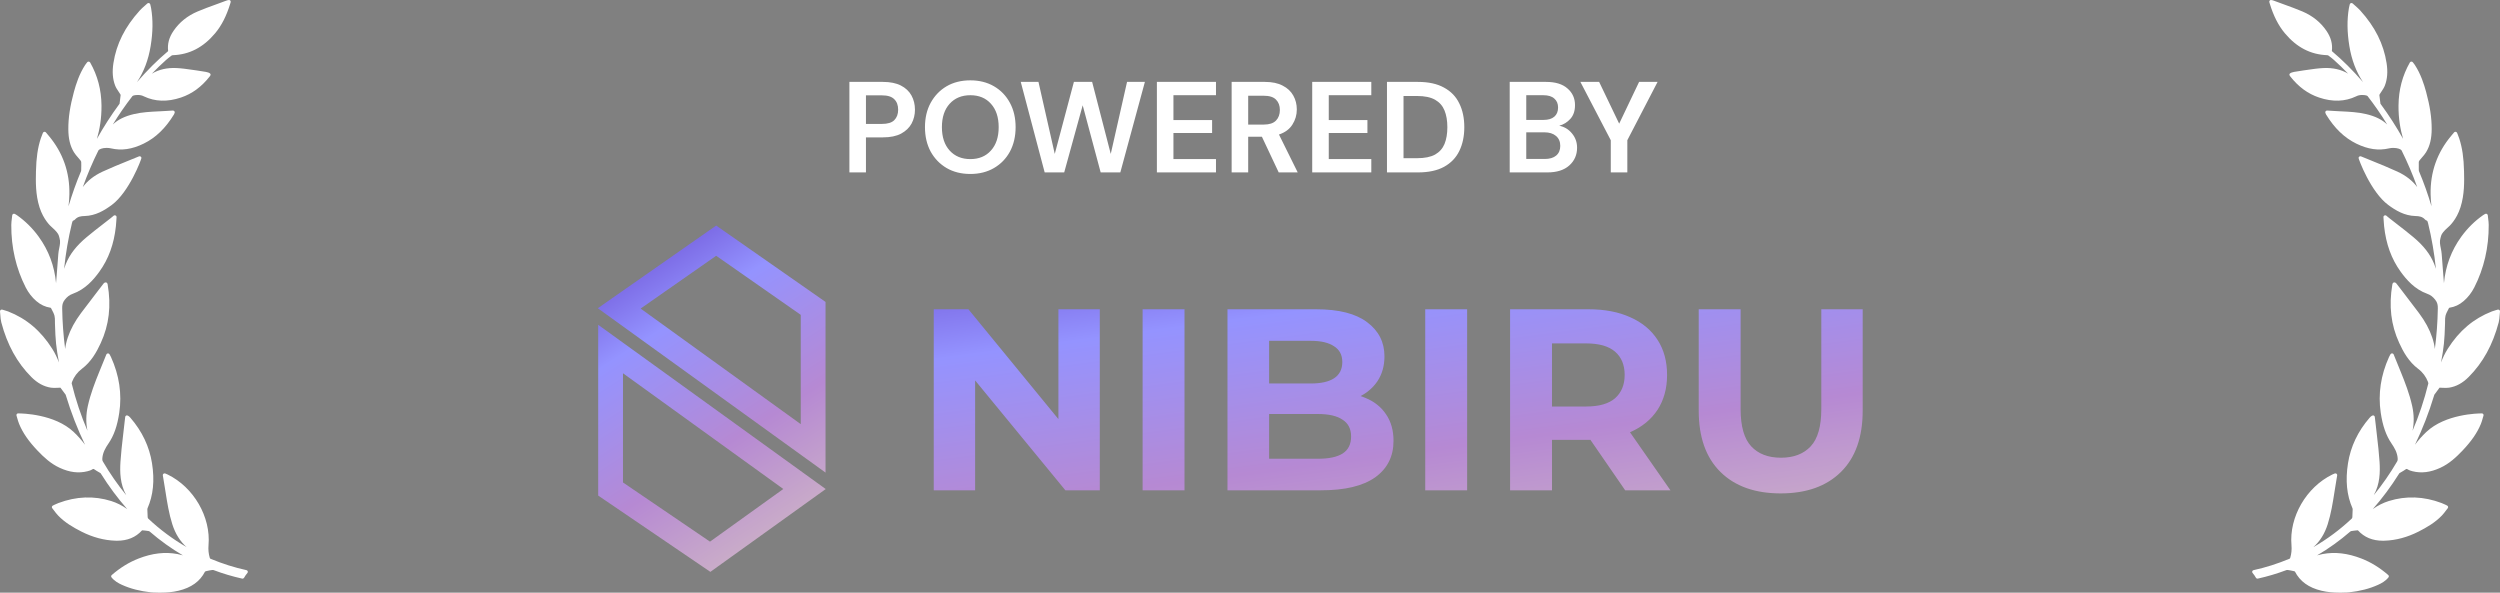
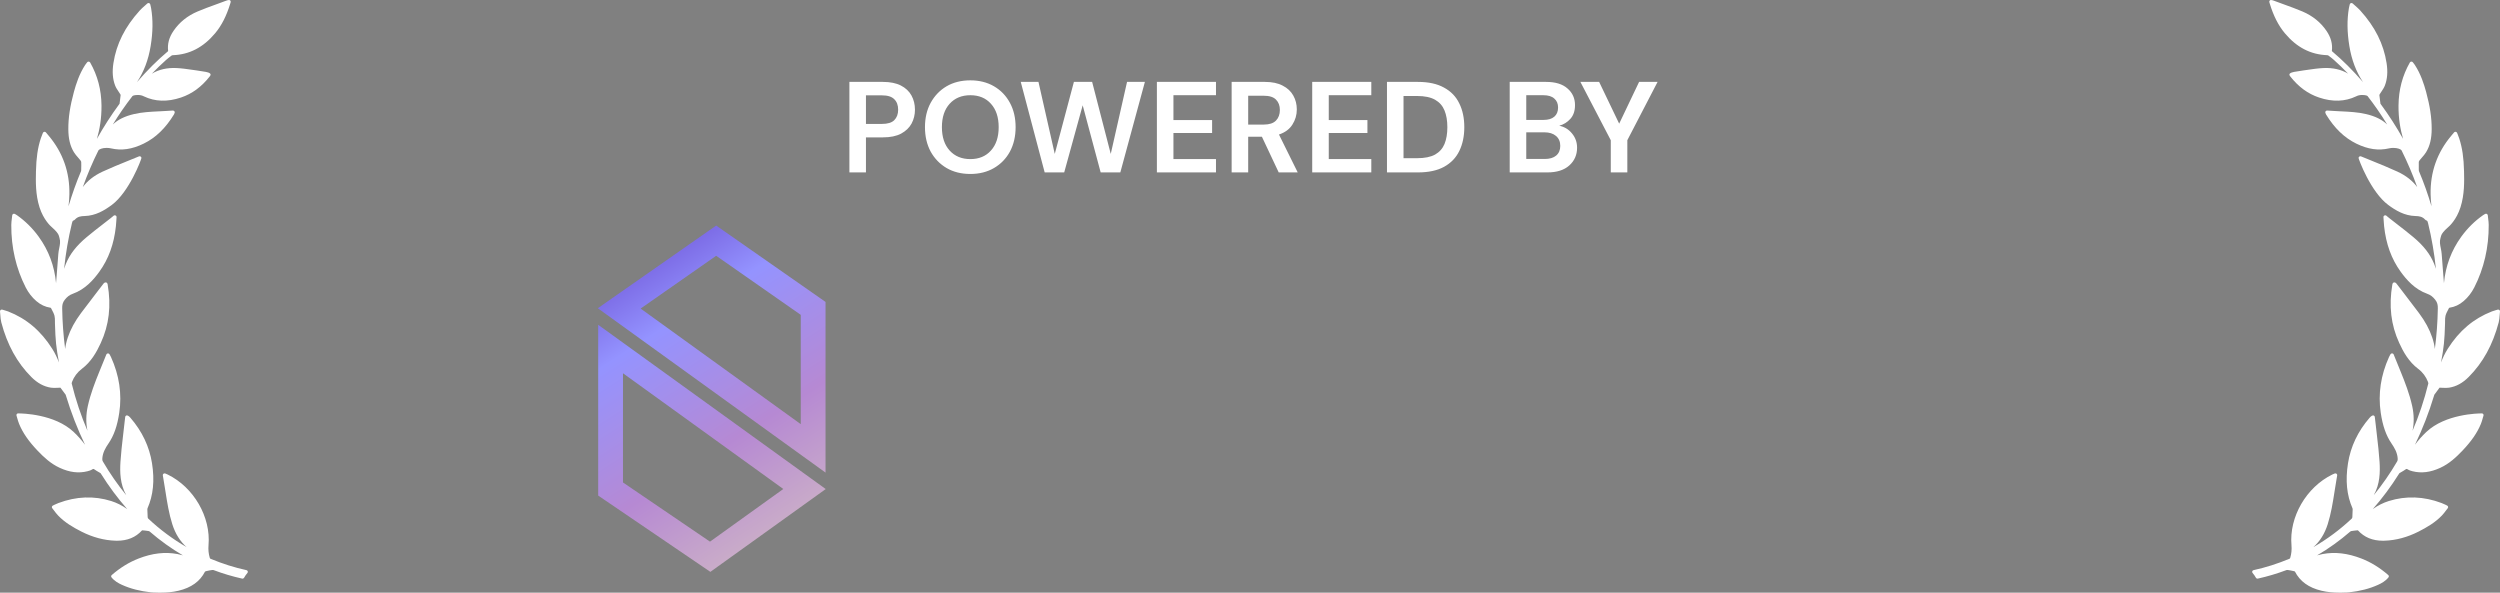
<svg xmlns="http://www.w3.org/2000/svg" width="232" height="55" viewBox="0 0 232 55" fill="none" style="&#10;&#10;">
  <rect x="0" y="0" width="232" height="55" fill="#808080" stroke="none" />
  <path d="M231.94 28.764C231.897 28.729 231.835 28.718 231.787 28.734C231.727 28.752 231.673 28.767 231.622 28.782L231.597 28.789C231.471 28.825 231.362 28.856 231.254 28.898C229.55 29.561 228.208 30.695 227.152 32.367C226.891 32.78 226.689 33.209 226.528 33.638C226.792 32.197 226.853 31.636 226.9 30.025C226.902 29.957 226.902 29.888 226.902 29.82C226.902 29.634 226.902 29.457 226.944 29.297C226.994 29.106 227.094 28.916 227.191 28.733C227.218 28.681 227.246 28.629 227.268 28.583C227.276 28.574 227.302 28.559 227.311 28.557C227.799 28.485 228.23 28.282 228.63 27.939C229.032 27.591 229.363 27.165 229.614 26.673C230.513 24.909 230.963 22.959 230.952 20.879C230.951 20.678 230.927 20.483 230.9 20.27C230.888 20.175 230.876 20.078 230.866 19.977C230.86 19.921 230.825 19.872 230.775 19.848C230.725 19.825 230.665 19.826 230.615 19.856C230.584 19.875 230.558 19.89 230.535 19.903C230.489 19.93 230.454 19.951 230.421 19.974C229.654 20.512 228.977 21.181 228.409 21.964C227.483 23.242 226.944 24.688 226.799 26.278C226.785 26.101 226.77 25.924 226.756 25.747L226.751 25.682C226.694 24.987 226.635 24.268 226.587 23.562C226.575 23.383 226.54 23.209 226.506 23.04C226.44 22.716 226.378 22.41 226.477 22.09C226.5 22.017 226.519 21.944 226.538 21.872C226.585 21.691 226.811 21.414 227.159 21.11L227.172 21.099C227.301 20.992 227.959 20.403 228.333 19.237C228.713 18.052 228.684 16.814 228.663 15.91L228.662 15.886C228.635 14.643 228.497 13.707 228.217 12.85C228.181 12.74 228.138 12.632 228.093 12.518C228.069 12.459 228.045 12.398 228.02 12.334C228 12.28 227.951 12.24 227.893 12.231L227.865 12.229C227.816 12.229 227.769 12.25 227.738 12.288L227.466 12.612C226.162 14.168 225.521 15.992 225.561 18.035C225.568 18.395 225.596 18.764 225.644 19.145C225.313 18.026 224.924 16.937 224.482 15.889C224.473 15.866 224.467 15.838 224.466 15.814L224.463 15.671C224.459 15.464 224.454 15.25 224.463 15.04C224.464 15.005 224.487 14.942 224.535 14.88C224.604 14.792 224.68 14.706 224.758 14.616C224.892 14.464 225.03 14.307 225.139 14.127C225.492 13.55 225.657 12.868 225.66 11.981C225.665 10.937 225.5 9.838 225.141 8.522C224.945 7.805 224.649 6.872 224.098 6.027C224.061 5.97 224.019 5.917 223.974 5.86C223.954 5.835 223.933 5.808 223.912 5.78C223.881 5.739 223.837 5.715 223.768 5.715C223.712 5.719 223.663 5.75 223.635 5.798C222.943 7.019 222.598 8.323 222.582 9.786C222.568 11.005 222.763 12.054 223.007 12.884C222.386 11.774 221.695 10.701 220.947 9.684L220.93 9.661C220.913 9.638 220.905 9.628 220.907 9.635C220.86 9.306 220.827 9.043 220.804 8.813C220.805 8.81 220.809 8.791 220.844 8.734C220.894 8.651 220.948 8.57 221.006 8.485C221.121 8.313 221.24 8.135 221.317 7.936C221.548 7.335 221.599 6.654 221.475 5.854C221.201 4.083 220.403 2.488 219.035 0.978C218.894 0.823 218.738 0.686 218.574 0.541L218.528 0.501C218.464 0.444 218.398 0.385 218.331 0.324C218.288 0.284 218.227 0.269 218.168 0.286C218.113 0.304 218.07 0.349 218.057 0.405L218.027 0.533C218.006 0.618 217.99 0.685 217.979 0.753C217.795 1.828 217.808 2.979 218.02 4.274C218.23 5.557 218.649 6.664 219.293 7.625C218.328 6.514 217.39 5.581 216.41 4.754C216.405 4.748 216.399 4.731 216.398 4.727C216.475 4.081 216.312 3.473 215.9 2.868C215.36 2.072 214.608 1.466 213.667 1.065C213.104 0.827 212.52 0.615 211.949 0.408C211.675 0.308 211.401 0.209 211.119 0.103C210.836 -0.007 210.715 -0.027 210.649 0.033C210.565 0.11 210.585 0.176 210.622 0.295L210.634 0.335C210.979 1.472 211.438 2.372 212.035 3.086C213.133 4.396 214.417 5.062 215.958 5.121C216.012 5.124 216.055 5.139 216.072 5.152C216.289 5.311 216.449 5.438 216.59 5.564C217.036 5.963 217.476 6.389 217.906 6.836C217.266 6.448 216.484 6.272 215.604 6.316C215.122 6.339 214.643 6.408 214.18 6.475L214.163 6.478C214.026 6.498 213.89 6.517 213.754 6.536C213.457 6.575 213.157 6.627 212.892 6.672C212.785 6.691 212.529 6.748 212.47 6.869C212.45 6.911 212.452 6.956 212.475 6.998C212.495 7.034 212.517 7.067 212.542 7.098C213.306 8.068 214.178 8.706 215.207 9.05C216.461 9.472 217.613 9.437 218.649 8.941C218.807 8.856 218.998 8.813 219.216 8.813C219.381 8.813 219.504 8.838 219.545 8.847C219.607 8.857 219.69 8.891 219.707 8.912C220.351 9.74 220.962 10.625 221.533 11.554C221.051 11.095 220.422 10.786 219.565 10.585C218.814 10.41 218.047 10.372 217.305 10.335L217.056 10.323C216.823 10.312 216.59 10.297 216.351 10.282L215.949 10.258C215.897 10.258 215.847 10.283 215.817 10.323C215.784 10.368 215.776 10.425 215.795 10.476C215.811 10.519 215.841 10.595 215.856 10.62C216.639 11.9 217.558 12.786 218.666 13.328C219.749 13.857 220.727 13.996 221.714 13.766C221.828 13.739 221.961 13.725 222.097 13.725C222.517 13.725 222.81 13.85 222.871 13.966C223.414 15.061 223.899 16.2 224.317 17.361C223.879 16.77 223.266 16.29 222.49 15.931C221.718 15.575 220.916 15.249 220.126 14.929C219.786 14.792 219.445 14.654 219.106 14.513C219.056 14.492 218.996 14.496 218.949 14.527C218.903 14.557 218.875 14.607 218.875 14.661C218.875 14.764 220.002 17.822 221.638 19.027C222.305 19.518 223.127 20.024 224.164 20.048C224.474 20.054 224.795 20.097 225.037 20.366C225.074 20.409 225.123 20.442 225.177 20.46C225.259 20.487 225.282 20.536 225.323 20.705C225.659 22.083 225.903 23.504 226.054 24.947C226.008 24.801 225.955 24.653 225.895 24.503C225.529 23.595 224.912 22.8 223.955 22.002C223.462 21.589 222.946 21.189 222.446 20.802L222.422 20.784C222.195 20.608 221.968 20.432 221.742 20.254C221.695 20.218 221.649 20.18 221.596 20.136L221.455 20.017C221.406 19.976 221.332 19.968 221.275 19.996C221.215 20.026 221.18 20.086 221.184 20.151C221.191 20.249 221.197 20.341 221.202 20.43L221.205 20.471C221.216 20.653 221.227 20.825 221.245 20.995C221.422 22.648 221.925 24.029 222.782 25.215C223.313 25.948 224.074 26.845 225.261 27.269C225.55 27.372 225.759 27.529 225.984 27.811C226.196 28.075 226.235 28.316 226.23 28.619C226.21 29.89 226.117 31.151 225.954 32.386C225.916 32.042 225.835 31.689 225.711 31.321C225.454 30.56 225.053 29.82 224.486 29.059C223.996 28.4 223.487 27.739 222.994 27.099L222.961 27.056C222.766 26.803 222.571 26.549 222.38 26.301C222.345 26.25 222.293 26.232 222.264 26.221C222.221 26.201 222.171 26.199 222.126 26.218C222.083 26.236 222.049 26.272 222.034 26.317L222.028 26.334C222.02 26.357 222.014 26.378 222.01 26.398C221.671 28.38 221.879 30.155 222.648 31.826C223.023 32.644 223.526 33.569 224.414 34.234C224.819 34.538 225.139 34.965 225.315 35.435C225.352 35.536 225.351 35.58 225.346 35.597C224.971 37.118 224.48 38.586 223.883 39.975C224.037 39.243 224.026 38.474 223.851 37.677C223.602 36.548 223.174 35.454 222.793 34.517L222.678 34.236C222.5 33.797 222.319 33.354 222.133 32.895C222.11 32.837 222.053 32.797 221.977 32.793C221.917 32.793 221.862 32.827 221.833 32.881L221.774 32.991C221.747 33.039 221.723 33.084 221.701 33.131C220.934 34.825 220.675 36.561 220.931 38.292C221.115 39.529 221.426 40.416 221.94 41.165C222.205 41.553 222.458 41.984 222.504 42.515C222.515 42.641 222.51 42.727 222.452 42.826C221.804 43.936 221.078 44.983 220.282 45.956C220.285 45.951 220.288 45.946 220.291 45.94C220.864 44.917 220.881 43.811 220.823 42.864C220.772 42.052 220.677 41.241 220.585 40.457L220.58 40.412C220.543 40.097 220.507 39.784 220.473 39.469C220.454 39.291 220.432 39.113 220.41 38.932L220.38 38.687C220.374 38.633 220.34 38.586 220.292 38.562C220.201 38.516 220.055 38.587 219.897 38.77C218.811 40.026 218.137 41.445 217.894 42.989C217.642 44.589 217.778 45.959 218.313 47.175C218.327 47.208 218.326 47.274 218.326 47.296L218.298 47.996C218.293 48.047 218.266 48.103 218.244 48.124C217.159 49.146 215.966 50.033 214.685 50.772C215.291 50.236 215.727 49.537 216.01 48.651C216.323 47.668 216.483 46.646 216.639 45.655L216.653 45.566C216.708 45.218 216.766 44.871 216.824 44.515L216.891 44.114C216.9 44.055 216.877 43.997 216.83 43.962C216.784 43.926 216.718 43.917 216.665 43.94L216.607 43.963C216.545 43.988 216.491 44.01 216.44 44.035C214.018 45.218 212.424 47.977 212.649 50.595C212.685 51.005 212.646 51.39 212.532 51.772C212.521 51.806 212.487 51.844 212.473 51.85C211.323 52.325 210.229 52.671 209.129 52.909C209.072 52.921 209.027 52.961 209.009 53.014C208.99 53.068 209.001 53.126 209.039 53.17C209.159 53.309 209.263 53.458 209.349 53.614C209.384 53.678 209.467 53.71 209.53 53.694C210.427 53.494 211.3 53.235 212.126 52.924C212.193 52.898 212.244 52.885 212.292 52.893C212.475 52.917 212.67 52.954 212.885 53.006C212.93 53.017 212.967 53.035 212.967 53.035C213.438 53.953 214.248 54.538 215.443 54.822C215.703 54.883 215.971 54.929 216.24 54.956C216.521 54.985 216.835 55 217.172 55C217.639 55 217.972 54.972 217.976 54.971C219.012 54.858 219.897 54.63 220.68 54.274C221.002 54.129 221.368 53.932 221.649 53.582C221.703 53.515 221.694 53.418 221.629 53.362C220.833 52.675 220.023 52.176 219.151 51.836C217.86 51.334 216.684 51.199 215.531 51.416C215.359 51.448 215.191 51.489 215.027 51.537C216.106 50.906 217.138 50.165 218.113 49.321C218.132 49.305 218.163 49.29 218.187 49.286C218.346 49.26 218.558 49.228 218.775 49.213C218.795 49.213 218.821 49.222 218.823 49.223C219.411 49.866 220.168 50.179 221.138 50.179C221.187 50.179 221.237 50.178 221.286 50.176C222.34 50.143 223.4 49.86 224.437 49.334C225.19 48.95 225.975 48.502 226.612 47.835C226.753 47.686 226.879 47.519 226.991 47.37L227.002 47.356C227.051 47.291 227.101 47.225 227.152 47.16C227.18 47.125 227.191 47.08 227.184 47.034C227.176 46.99 227.15 46.951 227.106 46.923C227.095 46.917 226.825 46.776 226.579 46.682C224.931 46.059 223.266 45.996 221.679 46.496C221.159 46.659 220.67 46.905 220.194 47.243C221.074 46.242 221.89 45.145 222.63 43.964C222.638 43.951 222.659 43.917 222.666 43.911C222.731 43.871 222.797 43.833 222.863 43.795C222.982 43.727 223.104 43.657 223.22 43.573C223.317 43.502 223.344 43.5 223.442 43.562C223.581 43.65 223.743 43.696 223.884 43.732C224.708 43.938 225.538 43.836 226.457 43.414C227.297 43.029 227.942 42.421 228.514 41.821C229.347 40.946 229.892 40.156 230.227 39.336C230.298 39.164 230.348 38.986 230.4 38.8C230.422 38.722 230.444 38.644 230.468 38.567C230.493 38.485 230.448 38.397 230.365 38.369L230.296 38.364C229.956 38.364 226.927 38.412 225.155 40.094C224.769 40.46 224.424 40.848 224.108 41.274C224.809 39.822 225.404 38.292 225.883 36.704L225.89 36.681C225.895 36.661 225.904 36.632 225.91 36.624L226.373 36.001C226.391 35.976 226.393 35.976 226.42 35.976C226.432 35.976 226.445 35.977 226.46 35.978L226.559 35.984C226.904 36.005 227.107 36.002 227.274 35.976C227.934 35.874 228.53 35.549 229.095 34.982C230.417 33.656 231.327 32.002 231.877 29.925C231.936 29.703 231.953 29.478 231.97 29.24C231.978 29.132 231.987 29.021 231.999 28.906C232.004 28.851 231.982 28.798 231.94 28.764Z" fill="white" />
  <path d="M22.871 52.909C21.772 52.672 20.678 52.326 19.528 51.851C19.514 51.845 19.48 51.807 19.469 51.773C19.354 51.391 19.316 51.006 19.351 50.596C19.577 47.977 17.982 45.219 15.561 44.036C15.51 44.01 15.456 43.988 15.394 43.964L15.337 43.94C15.282 43.917 15.216 43.927 15.172 43.962C15.124 43.997 15.101 44.056 15.11 44.115L15.177 44.516C15.235 44.871 15.293 45.219 15.348 45.567L15.362 45.658C15.518 46.647 15.678 47.669 15.991 48.652C16.274 49.538 16.71 50.237 17.316 50.773C16.035 50.034 14.841 49.147 13.757 48.126C13.735 48.104 13.707 48.047 13.704 48L13.675 47.3C13.674 47.275 13.674 47.209 13.688 47.176C14.222 45.959 14.359 44.59 14.107 42.989C13.864 41.446 13.19 40.027 12.104 38.771C11.977 38.624 11.865 38.549 11.771 38.549C11.748 38.549 11.727 38.554 11.711 38.562C11.661 38.586 11.627 38.633 11.62 38.688L11.591 38.932C11.569 39.113 11.547 39.291 11.528 39.47C11.494 39.784 11.458 40.098 11.421 40.412L11.415 40.458C11.324 41.242 11.229 42.053 11.178 42.864C11.12 43.812 11.137 44.918 11.71 45.941C11.713 45.946 11.715 45.952 11.718 45.957C10.923 44.984 10.196 43.937 9.548 42.827C9.491 42.728 9.486 42.642 9.497 42.516C9.543 41.985 9.795 41.553 10.061 41.166C10.575 40.416 10.886 39.53 11.069 38.293C11.326 36.562 11.067 34.826 10.299 33.132C10.278 33.085 10.254 33.04 10.227 32.992L10.167 32.881C10.139 32.827 10.077 32.791 10.012 32.794C9.948 32.798 9.891 32.838 9.868 32.896C9.681 33.355 9.501 33.798 9.322 34.237L9.208 34.517C8.826 35.455 8.398 36.549 8.15 37.678C7.974 38.475 7.964 39.244 8.117 39.976C7.521 38.587 7.03 37.119 6.655 35.597C6.65 35.581 6.649 35.537 6.686 35.435C6.862 34.965 7.182 34.539 7.587 34.235C8.475 33.569 8.978 32.644 9.353 31.827C10.122 30.156 10.33 28.38 9.99 26.399C9.987 26.378 9.98 26.357 9.973 26.335L9.967 26.317C9.952 26.273 9.918 26.237 9.874 26.218C9.83 26.2 9.775 26.203 9.742 26.22C9.708 26.232 9.656 26.25 9.623 26.298C9.43 26.55 9.235 26.803 9.04 27.056L9.007 27.099C8.514 27.739 8.005 28.401 7.515 29.059C6.948 29.82 6.547 30.56 6.29 31.321C6.166 31.689 6.085 32.043 6.047 32.386C5.883 31.152 5.791 29.891 5.771 28.62C5.766 28.316 5.805 28.075 6.017 27.811C6.241 27.53 6.451 27.373 6.74 27.269C7.927 26.845 8.688 25.949 9.219 25.215C10.076 24.029 10.579 22.649 10.755 20.996C10.774 20.826 10.785 20.653 10.796 20.471L10.799 20.43C10.804 20.341 10.81 20.249 10.817 20.151C10.821 20.087 10.786 20.026 10.726 19.996C10.669 19.968 10.595 19.976 10.546 20.018L10.405 20.136C10.352 20.18 10.306 20.218 10.259 20.255C10.033 20.432 9.806 20.608 9.579 20.784L9.555 20.803C9.055 21.189 8.539 21.59 8.046 22.003C7.089 22.801 6.472 23.595 6.106 24.503C6.046 24.653 5.993 24.801 5.947 24.948C6.098 23.505 6.342 22.084 6.678 20.705C6.719 20.537 6.742 20.487 6.825 20.46C6.878 20.443 6.927 20.409 6.963 20.367C7.206 20.097 7.527 20.054 7.838 20.048C8.874 20.024 9.696 19.518 10.363 19.027C11.999 17.822 13.126 14.764 13.126 14.661C13.126 14.607 13.098 14.556 13.051 14.526C13.005 14.496 12.943 14.492 12.896 14.513C12.556 14.654 12.215 14.792 11.862 14.934C11.085 15.249 10.283 15.575 9.511 15.931C8.736 16.29 8.122 16.77 7.684 17.361C8.102 16.2 8.586 15.062 9.129 13.968C9.191 13.85 9.484 13.724 9.904 13.724C10.04 13.724 10.173 13.739 10.287 13.766C11.274 13.997 12.252 13.857 13.335 13.327C14.443 12.786 15.363 11.9 16.145 10.619C16.16 10.594 16.19 10.519 16.206 10.476C16.225 10.425 16.218 10.367 16.184 10.324C16.154 10.283 16.105 10.258 16.043 10.258H16.041L15.65 10.282C15.41 10.297 15.178 10.312 14.945 10.323L14.696 10.335C13.954 10.372 13.187 10.41 12.435 10.585C11.579 10.786 10.95 11.095 10.468 11.554C11.039 10.625 11.65 9.741 12.294 8.913C12.311 8.891 12.394 8.857 12.462 8.846C12.496 8.838 12.62 8.813 12.784 8.813C13.002 8.813 13.194 8.856 13.355 8.943C14.384 9.435 15.54 9.472 16.794 9.051C17.823 8.707 18.694 8.068 19.458 7.099C19.483 7.068 19.506 7.034 19.526 6.998C19.549 6.956 19.551 6.911 19.53 6.869C19.471 6.748 19.215 6.691 19.108 6.672C18.843 6.627 18.544 6.575 18.247 6.536C18.11 6.517 17.974 6.498 17.838 6.478L17.82 6.476C17.357 6.409 16.879 6.34 16.397 6.316C15.516 6.272 14.734 6.448 14.094 6.837C14.524 6.389 14.964 5.964 15.411 5.564C15.552 5.439 15.711 5.312 15.929 5.152C15.946 5.14 15.989 5.125 16.041 5.122C17.584 5.063 18.867 4.397 19.965 3.086C20.563 2.373 21.021 1.473 21.367 0.335L21.379 0.296C21.416 0.176 21.436 0.11 21.351 0.033C21.286 -0.026 21.171 -0.009 20.871 0.107C20.599 0.21 20.326 0.309 20.045 0.411C19.481 0.615 18.897 0.827 18.334 1.066C17.392 1.466 16.641 2.072 16.1 2.868C15.688 3.474 15.525 4.082 15.602 4.725C15.602 4.732 15.595 4.749 15.594 4.751C14.611 5.58 13.672 6.514 12.708 7.626C13.351 6.664 13.77 5.557 13.98 4.274C14.193 2.98 14.206 1.828 14.022 0.753C14.01 0.686 13.994 0.619 13.974 0.534L13.944 0.405C13.93 0.349 13.887 0.304 13.831 0.287C13.775 0.27 13.712 0.285 13.67 0.324C13.603 0.386 13.537 0.444 13.473 0.501L13.427 0.541C13.262 0.686 13.107 0.824 12.966 0.979C11.597 2.489 10.799 4.083 10.526 5.854C10.401 6.655 10.453 7.336 10.684 7.937C10.76 8.136 10.879 8.314 10.998 8.49C11.053 8.571 11.107 8.652 11.157 8.735C11.193 8.795 11.196 8.81 11.196 8.807C11.174 9.044 11.141 9.308 11.097 9.624C11.095 9.628 11.089 9.638 11.07 9.663L11.054 9.684C10.306 10.702 9.615 11.774 8.994 12.885C9.238 12.055 9.433 11.006 9.419 9.787C9.402 8.324 9.058 7.019 8.366 5.798C8.338 5.75 8.289 5.719 8.219 5.715C8.169 5.715 8.12 5.739 8.088 5.781C8.068 5.809 8.047 5.836 8.027 5.861C7.982 5.917 7.94 5.971 7.903 6.028C7.351 6.873 7.056 7.805 6.86 8.523C6.501 9.839 6.336 10.938 6.341 11.982C6.344 12.869 6.509 13.551 6.861 14.128C6.971 14.308 7.109 14.465 7.247 14.623C7.321 14.707 7.397 14.793 7.465 14.882C7.513 14.943 7.536 15.006 7.538 15.04C7.547 15.251 7.542 15.465 7.537 15.671L7.534 15.814C7.533 15.839 7.528 15.867 7.519 15.889C7.077 16.937 6.688 18.027 6.356 19.146C6.405 18.765 6.432 18.396 6.439 18.036C6.479 15.993 5.839 14.169 4.534 12.613L4.263 12.289C4.231 12.251 4.185 12.229 4.135 12.229L4.108 12.232C4.05 12.241 4.001 12.281 3.981 12.334C3.956 12.399 3.931 12.46 3.908 12.519C3.862 12.633 3.819 12.741 3.783 12.851C3.503 13.708 3.366 14.644 3.338 15.887L3.337 15.911C3.317 16.815 3.288 18.053 3.667 19.238C4.041 20.404 4.7 20.993 4.828 21.099L4.841 21.111C5.189 21.415 5.416 21.692 5.462 21.872C5.481 21.945 5.501 22.018 5.523 22.09C5.622 22.411 5.56 22.717 5.493 23.047C5.46 23.214 5.425 23.386 5.413 23.562C5.365 24.269 5.306 24.988 5.25 25.683L5.244 25.747C5.23 25.925 5.215 26.102 5.201 26.279C5.056 24.689 4.517 23.243 3.59 21.965C3.023 21.182 2.346 20.513 1.579 19.975C1.546 19.951 1.511 19.931 1.465 19.904C1.442 19.891 1.416 19.875 1.384 19.856C1.336 19.828 1.275 19.826 1.225 19.849C1.175 19.873 1.14 19.922 1.134 19.978C1.124 20.078 1.112 20.176 1.099 20.277C1.073 20.483 1.049 20.679 1.048 20.88C1.036 22.96 1.487 24.91 2.386 26.674C2.637 27.166 2.968 27.592 3.371 27.94C3.77 28.283 4.201 28.485 4.688 28.558C4.698 28.56 4.724 28.575 4.728 28.578C4.754 28.63 4.781 28.682 4.809 28.734C4.906 28.917 5.006 29.107 5.056 29.298C5.098 29.459 5.098 29.634 5.098 29.821C5.098 29.889 5.098 29.958 5.1 30.026C5.147 31.637 5.208 32.199 5.472 33.639C5.311 33.211 5.109 32.781 4.848 32.368C3.792 30.696 2.45 29.562 0.746 28.899C0.638 28.857 0.529 28.826 0.403 28.79L0.378 28.783C0.327 28.768 0.273 28.753 0.215 28.735C0.162 28.718 0.103 28.73 0.06 28.765C0.018 28.799 -0.005 28.852 0.001 28.906C0.013 29.021 0.022 29.132 0.03 29.24C0.048 29.478 0.064 29.703 0.123 29.925C0.673 32.002 1.583 33.656 2.905 34.983C3.47 35.549 4.066 35.874 4.726 35.976C4.892 36.002 5.096 36.005 5.441 35.984L5.54 35.978C5.555 35.977 5.568 35.977 5.58 35.977C5.607 35.977 5.61 35.977 5.628 36.004L6.09 36.624C6.096 36.632 6.105 36.661 6.111 36.681L6.117 36.704C6.597 38.292 7.191 39.822 7.892 41.274C7.577 40.849 7.231 40.46 6.845 40.094C5.073 38.412 2.044 38.364 1.704 38.364L1.662 38.364L1.635 38.369C1.552 38.398 1.507 38.485 1.532 38.567C1.556 38.644 1.578 38.722 1.603 38.814C1.652 38.986 1.702 39.164 1.773 39.336C2.108 40.157 2.653 40.946 3.486 41.821C4.058 42.421 4.703 43.029 5.542 43.414C6.462 43.836 7.291 43.939 8.117 43.732C8.257 43.696 8.418 43.651 8.557 43.562C8.656 43.5 8.683 43.502 8.78 43.573C8.895 43.657 9.018 43.727 9.137 43.795C9.203 43.833 9.269 43.871 9.331 43.909C9.341 43.917 9.362 43.951 9.369 43.964C10.11 45.145 10.926 46.242 11.806 47.244C11.33 46.905 10.841 46.66 10.321 46.496C8.733 45.996 7.069 46.059 5.421 46.683C5.175 46.776 4.905 46.917 4.887 46.927C4.85 46.951 4.824 46.991 4.815 47.036C4.808 47.08 4.82 47.125 4.848 47.16C4.899 47.225 4.949 47.291 4.998 47.356L5.009 47.37C5.12 47.519 5.246 47.686 5.388 47.835C6.024 48.502 6.809 48.95 7.563 49.334C8.6 49.86 9.659 50.143 10.713 50.176C10.763 50.178 10.813 50.179 10.862 50.179C11.832 50.179 12.589 49.867 13.172 49.227C13.179 49.222 13.205 49.213 13.219 49.213C13.441 49.228 13.653 49.26 13.812 49.286C13.837 49.29 13.867 49.305 13.887 49.322C14.861 50.166 15.894 50.906 16.972 51.537C16.809 51.489 16.64 51.448 16.468 51.415C15.316 51.199 14.139 51.334 12.848 51.836C11.977 52.176 11.166 52.675 10.371 53.362C10.305 53.418 10.296 53.515 10.35 53.582C10.632 53.932 10.998 54.129 11.319 54.274C12.103 54.63 12.987 54.858 14.024 54.972C14.027 54.972 14.361 55 14.828 55C15.165 55 15.479 54.985 15.76 54.956C16.029 54.929 16.297 54.883 16.557 54.822C17.752 54.538 18.561 53.953 19.025 53.045C19.034 53.037 19.069 53.017 19.114 53.006C19.33 52.954 19.524 52.917 19.709 52.893C19.752 52.886 19.806 52.897 19.875 52.924C20.7 53.235 21.573 53.494 22.468 53.694C22.481 53.697 22.494 53.699 22.507 53.699C22.567 53.699 22.622 53.666 22.652 53.613C22.737 53.458 22.841 53.309 22.961 53.17C22.998 53.126 23.01 53.068 22.991 53.014C22.974 52.962 22.929 52.922 22.871 52.909Z" fill="white" />
  <svg width="121" height="34" viewBox="0 0 121 34" fill="none" x="55" y="20">
    <path d="M11.462 2.333L12.12 1.391L11.462 0.931L10.803 1.391L11.462 2.333ZM2.463 8.619L1.804 7.676L0.477 8.604L1.79 9.552L2.463 8.619ZM20.46 8.619H21.61V8.02L21.119 7.676L20.46 8.619ZM20.46 21.61L19.787 22.542L21.61 23.858V21.61H20.46ZM19.66 25.381L20.331 26.315L21.628 25.384L20.333 24.449L19.66 25.381ZM1.663 12.391L2.336 11.458L0.513 10.142V12.391H1.663ZM10.905 31.667L10.258 32.618L10.922 33.07L11.575 32.601L10.905 31.667ZM1.663 25.381H0.513V25.99L1.016 26.332L1.663 25.381ZM10.803 1.391L1.804 7.676L3.122 9.562L12.12 3.276L10.803 1.391ZM21.119 7.676L12.12 1.391L10.803 3.276L19.802 9.562L21.119 7.676ZM21.61 21.61V8.619H19.31V21.61H21.61ZM1.79 9.552L19.787 22.542L21.133 20.677L3.136 7.687L1.79 9.552ZM20.333 24.449L2.336 11.458L0.99 13.323L18.987 26.314L20.333 24.449ZM11.575 32.601L20.331 26.315L18.989 24.447L10.234 30.733L11.575 32.601ZM1.016 26.332L10.258 32.618L11.551 30.716L2.31 24.43L1.016 26.332ZM0.513 12.391V25.381H2.813V12.391H0.513Z" fill="url(#paint0_linear_7013_22521)" />
-     <path d="M31.652 25.5V8.7H34.868L44.78 20.796H43.22V8.7H47.06V25.5H43.868L33.932 13.404H35.492V25.5H31.652ZM51.035 25.5V8.7H54.923V25.5H51.035ZM58.91 25.5V8.7H67.118C69.23 8.7 70.814 9.1 71.87 9.9C72.942 10.7 73.478 11.756 73.478 13.068C73.478 13.948 73.262 14.716 72.83 15.372C72.398 16.012 71.806 16.508 71.054 16.86C70.302 17.212 69.438 17.388 68.462 17.388L68.918 16.404C69.974 16.404 70.91 16.58 71.726 16.932C72.542 17.268 73.174 17.772 73.622 18.444C74.086 19.116 74.318 19.94 74.318 20.916C74.318 22.356 73.75 23.484 72.614 24.3C71.478 25.1 69.806 25.5 67.598 25.5H58.91ZM62.774 22.572H67.31C68.318 22.572 69.078 22.412 69.59 22.092C70.118 21.756 70.382 21.228 70.382 20.508C70.382 19.804 70.118 19.284 69.59 18.948C69.078 18.596 68.318 18.42 67.31 18.42H62.486V15.588H66.638C67.582 15.588 68.302 15.428 68.798 15.108C69.31 14.772 69.566 14.268 69.566 13.596C69.566 12.94 69.31 12.452 68.798 12.132C68.302 11.796 67.582 11.628 66.638 11.628H62.774V22.572ZM77.261 25.5V8.7H81.15V25.5H77.261ZM85.136 25.5V8.7H92.409C93.912 8.7 95.209 8.948 96.296 9.444C97.385 9.924 98.225 10.62 98.817 11.532C99.409 12.444 99.704 13.532 99.704 14.796C99.704 16.044 99.409 17.124 98.817 18.036C98.225 18.932 97.385 19.62 96.296 20.1C95.209 20.58 93.912 20.82 92.409 20.82H87.296L89.025 19.116V25.5H85.136ZM95.817 25.5L91.617 19.404H95.769L100.017 25.5H95.817ZM89.025 19.548L87.296 17.724H92.192C93.392 17.724 94.288 17.468 94.88 16.956C95.472 16.428 95.769 15.708 95.769 14.796C95.769 13.868 95.472 13.148 94.88 12.636C94.288 12.124 93.392 11.868 92.192 11.868H87.296L89.025 10.02V19.548ZM110.249 25.788C107.865 25.788 106.001 25.124 104.657 23.796C103.313 22.468 102.641 20.572 102.641 18.108V8.7H106.529V17.964C106.529 19.564 106.857 20.716 107.513 21.42C108.169 22.124 109.089 22.476 110.273 22.476C111.457 22.476 112.377 22.124 113.033 21.42C113.689 20.716 114.017 19.564 114.017 17.964V8.7H117.857V18.108C117.857 20.572 117.185 22.468 115.841 23.796C114.497 25.124 112.633 25.788 110.249 25.788Z" fill="url(#paint1_linear_7013_22521)" />
    <defs>
      <linearGradient id="paint0_linear_7013_22521" x1="23.866" y1="44.746" x2="-5.743" y2="-1.311" gradientUnits="userSpaceOnUse">
        <stop stop-color="#FEF3CC" />
        <stop offset="0.234" stop-color="#D2BBC4" />
        <stop offset="0.474" stop-color="#B689D3" />
        <stop offset="0.698" stop-color="#9493FF" />
        <stop offset="1" stop-color="#4C1CB2" />
      </linearGradient>
      <linearGradient id="paint1_linear_7013_22521" x1="137.148" y1="44.431" x2="128.843" y2="-18.831" gradientUnits="userSpaceOnUse">
        <stop stop-color="#FEF3CC" />
        <stop offset="0.234" stop-color="#D2BBC4" />
        <stop offset="0.474" stop-color="#B689D3" />
        <stop offset="0.698" stop-color="#9493FF" />
        <stop offset="1" stop-color="#4C1CB2" />
      </linearGradient>
    </defs>
  </svg>
  <path d="M78.824 16V7.6H81.932C82.604 7.6 83.16 7.712 83.6 7.936C84.04 8.16 84.368 8.468 84.584 8.86C84.8 9.252 84.908 9.692 84.908 10.18C84.908 10.644 84.804 11.072 84.596 11.464C84.388 11.848 84.064 12.16 83.624 12.4C83.184 12.632 82.62 12.748 81.932 12.748H80.36V16H78.824ZM80.36 11.5H81.836C82.372 11.5 82.756 11.384 82.988 11.152C83.228 10.912 83.348 10.588 83.348 10.18C83.348 9.764 83.228 9.44 82.988 9.208C82.756 8.968 82.372 8.848 81.836 8.848H80.36V11.5ZM90.049 16.144C89.209 16.144 88.473 15.96 87.841 15.592C87.217 15.224 86.725 14.716 86.365 14.068C86.013 13.412 85.837 12.656 85.837 11.8C85.837 10.944 86.013 10.192 86.365 9.544C86.725 8.888 87.217 8.376 87.841 8.008C88.473 7.64 89.209 7.456 90.049 7.456C90.881 7.456 91.613 7.64 92.245 8.008C92.877 8.376 93.369 8.888 93.721 9.544C94.073 10.192 94.249 10.944 94.249 11.8C94.249 12.656 94.073 13.412 93.721 14.068C93.369 14.716 92.877 15.224 92.245 15.592C91.613 15.96 90.881 16.144 90.049 16.144ZM90.049 14.764C90.849 14.764 91.485 14.5 91.957 13.972C92.437 13.444 92.677 12.72 92.677 11.8C92.677 10.88 92.437 10.156 91.957 9.628C91.485 9.1 90.849 8.836 90.049 8.836C89.249 8.836 88.609 9.1 88.129 9.628C87.649 10.156 87.409 10.88 87.409 11.8C87.409 12.72 87.649 13.444 88.129 13.972C88.609 14.5 89.249 14.764 90.049 14.764ZM96.946 16L94.726 7.6H96.37L97.882 14.284L99.658 7.6H101.35L103.078 14.284L104.59 7.6H106.246L103.966 16H102.142L100.474 9.772L98.758 16H96.946ZM107.359 16V7.6H112.843V8.836H108.895V11.14H112.483V12.34H108.895V14.764H112.843V16H107.359ZM114.296 16V7.6H117.38C118.052 7.6 118.604 7.716 119.036 7.948C119.476 8.172 119.804 8.48 120.02 8.872C120.236 9.256 120.344 9.684 120.344 10.156C120.344 10.668 120.208 11.136 119.936 11.56C119.672 11.984 119.256 12.292 118.688 12.484L120.428 16H118.664L117.104 12.688H115.832V16H114.296ZM115.832 11.56H117.284C117.796 11.56 118.172 11.436 118.412 11.188C118.652 10.94 118.772 10.612 118.772 10.204C118.772 9.804 118.652 9.484 118.412 9.244C118.18 9.004 117.8 8.884 117.272 8.884H115.832V11.56ZM121.773 16V7.6H127.257V8.836H123.309V11.14H126.897V12.34H123.309V14.764H127.257V16H121.773ZM128.711 16V7.6H131.579C132.563 7.6 133.371 7.776 134.003 8.128C134.643 8.472 135.115 8.96 135.419 9.592C135.731 10.216 135.887 10.952 135.887 11.8C135.887 12.648 135.731 13.388 135.419 14.02C135.115 14.644 134.643 15.132 134.003 15.484C133.371 15.828 132.563 16 131.579 16H128.711ZM130.247 14.68H131.507C132.211 14.68 132.767 14.568 133.175 14.344C133.583 14.112 133.875 13.784 134.051 13.36C134.227 12.928 134.315 12.408 134.315 11.8C134.315 11.2 134.227 10.684 134.051 10.252C133.875 9.82 133.583 9.488 133.175 9.256C132.767 9.024 132.211 8.908 131.507 8.908H130.247V14.68ZM140.101 16V7.6H143.473C144.345 7.6 145.009 7.804 145.465 8.212C145.929 8.612 146.161 9.128 146.161 9.76C146.161 10.288 146.017 10.712 145.729 11.032C145.449 11.344 145.105 11.556 144.697 11.668C145.177 11.764 145.573 12.004 145.885 12.388C146.197 12.764 146.353 13.204 146.353 13.708C146.353 14.372 146.113 14.92 145.633 15.352C145.153 15.784 144.473 16 143.593 16H140.101ZM141.637 11.128H143.245C143.677 11.128 144.009 11.028 144.241 10.828C144.473 10.628 144.589 10.344 144.589 9.976C144.589 9.624 144.473 9.348 144.241 9.148C144.017 8.94 143.677 8.836 143.221 8.836H141.637V11.128ZM141.637 14.752H143.353C143.809 14.752 144.161 14.648 144.409 14.44C144.665 14.224 144.793 13.924 144.793 13.54C144.793 13.148 144.661 12.84 144.397 12.616C144.133 12.392 143.777 12.28 143.329 12.28H141.637V14.752ZM149.48 16V13.012L146.66 7.6H148.4L150.26 11.476L152.108 7.6H153.824L151.016 13.012V16H149.48Z" fill="white" />
</svg>